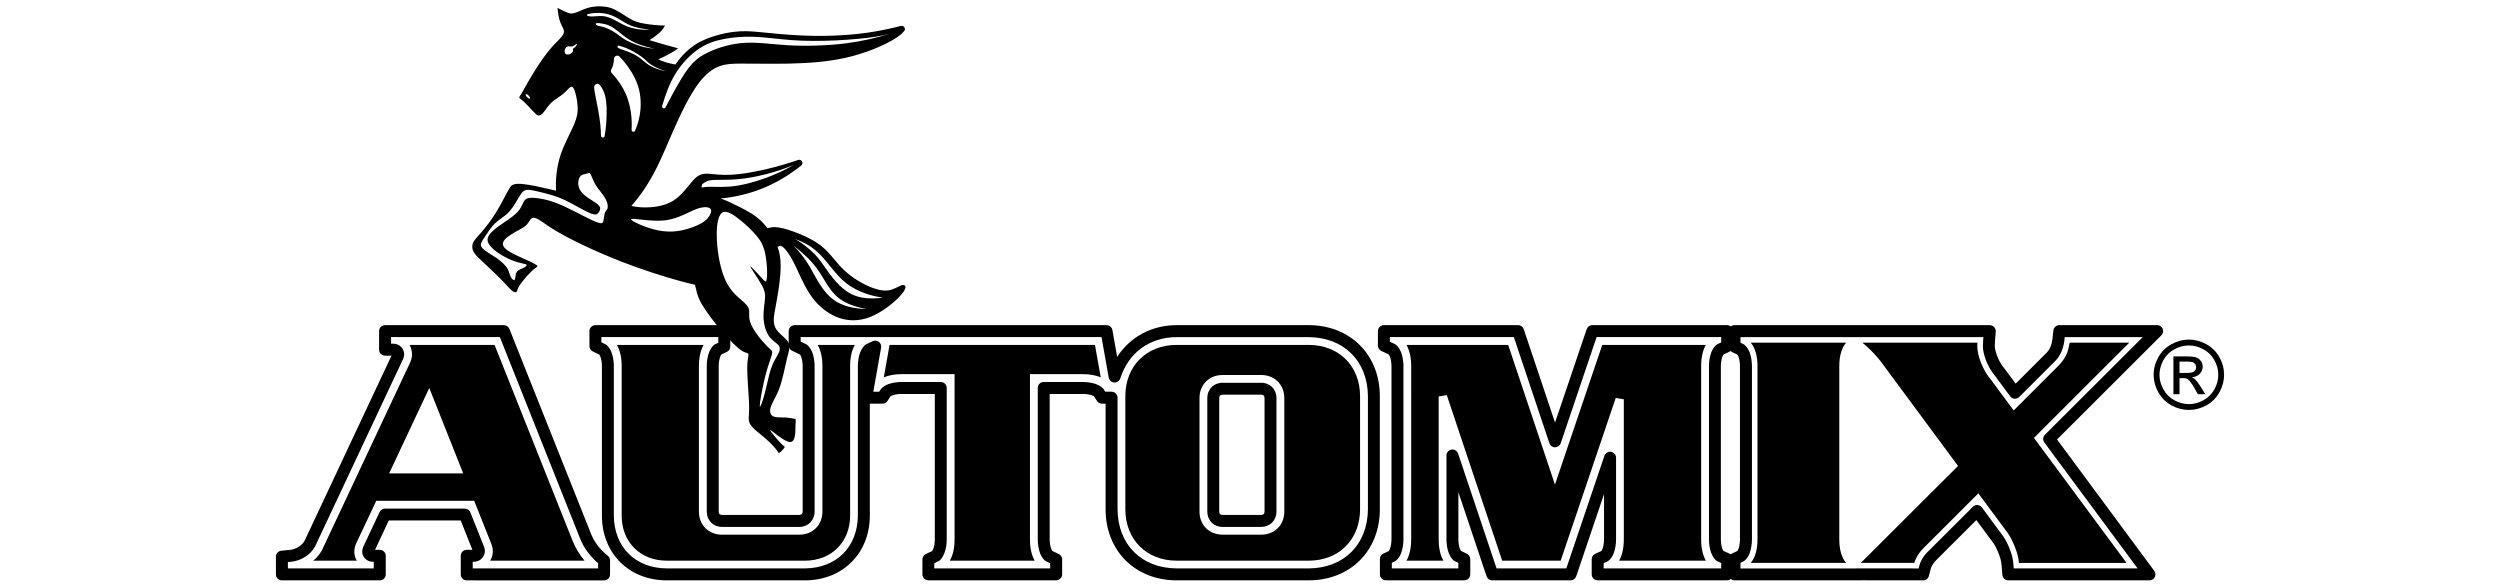
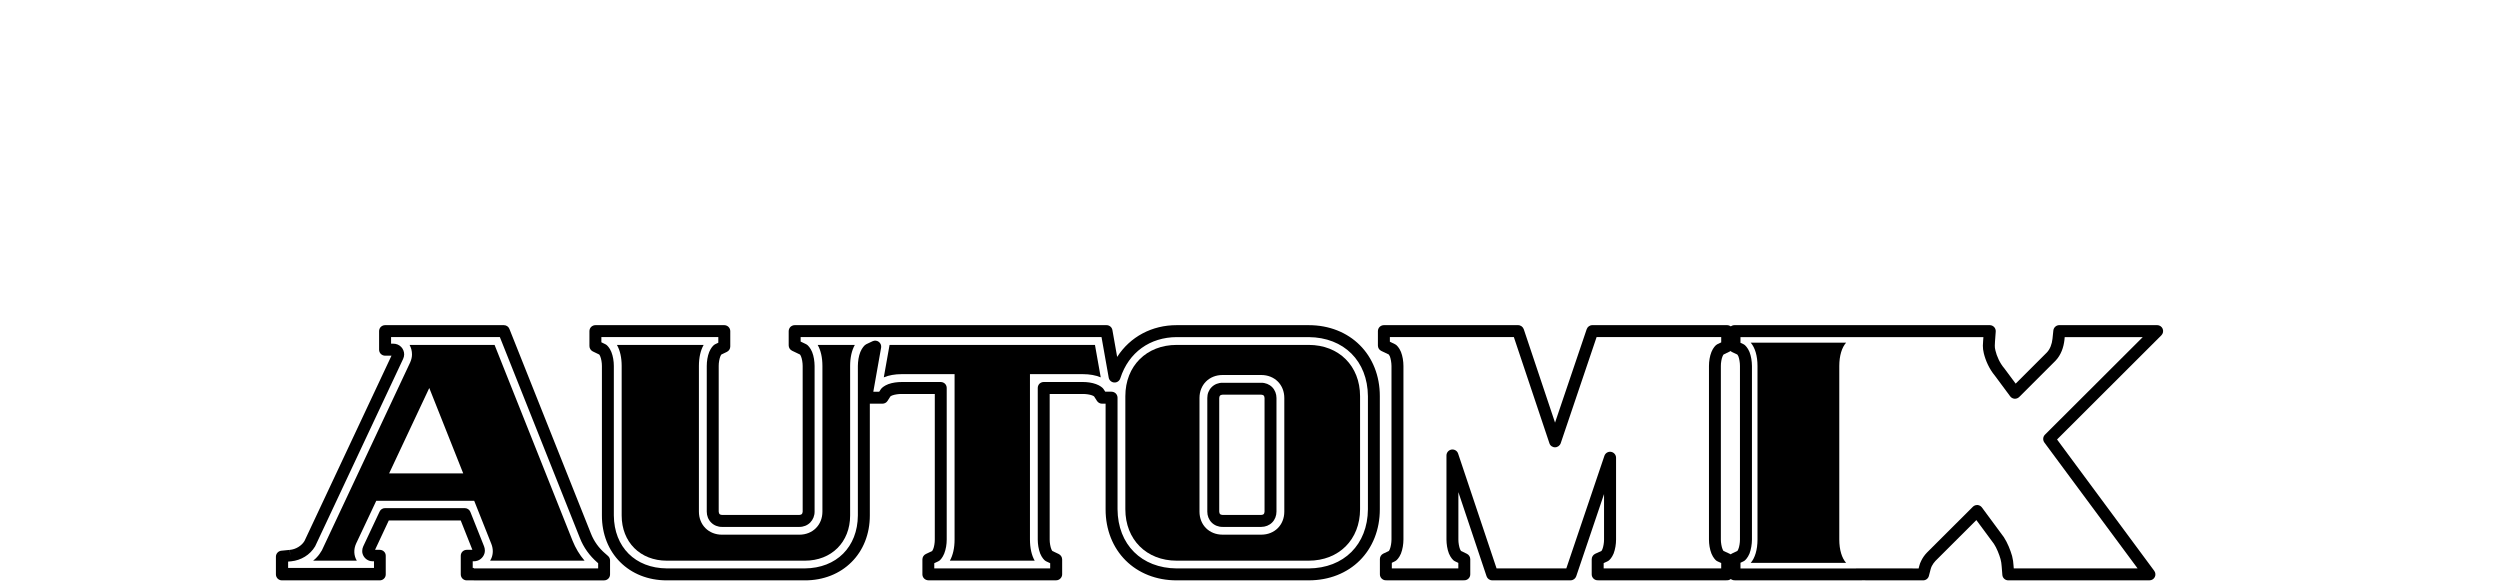
<svg xmlns="http://www.w3.org/2000/svg" version="1.1" id="Layer_1" x="0px" y="0px" width="196px" height="46px" viewBox="0 0 196 46" enable-background="new 0 0 196 46" xml:space="preserve">
  <path d="M158.123,45.5h-0.675c-0.244,0-0.447-0.188-0.464-0.43c-0.02-0.221-0.039-0.447-0.053-0.669  c-0.025-0.263-0.032-0.349-0.09-0.571c-0.1-0.359-0.303-0.871-0.519-1.195c-0.456-0.621-0.919-1.24-1.375-1.861  c-1.068,1.068-2.142,2.137-3.209,3.203c-0.113,0.117-0.207,0.258-0.283,0.4c-0.047,0.098-0.047,0.104-0.09,0.238  c-0.045,0.189-0.097,0.365-0.14,0.538c-0.053,0.204-0.24,0.347-0.452,0.347c-1.594,0-3.182-0.005-4.772-0.005  c-0.171,0-0.354,0.005-0.545,0.005h-8.926c-0.196,0-0.378-0.005-0.547-0.005c-0.124,0-0.247-0.052-0.331-0.138  c-0.087-0.086-0.138-0.207-0.138-0.326v-1.21c0-0.182,0.105-0.349,0.271-0.425c0.136-0.061,0.278-0.13,0.421-0.199  c0.021-0.03,0.053-0.073,0.08-0.144c0.075-0.177,0.13-0.503,0.127-0.753v-6.806v-6.802c0.003-0.258-0.057-0.582-0.122-0.75  c-0.032-0.071-0.067-0.119-0.088-0.148c-0.132-0.068-0.276-0.135-0.418-0.197c-0.168-0.077-0.271-0.242-0.271-0.424v-1.213  c0-0.123,0.051-0.244,0.138-0.332c0.084-0.084,0.207-0.137,0.331-0.137h0.547h8.926h0.545h9.212h0.784  c0.133,0,0.255,0.057,0.344,0.15c0.09,0.095,0.132,0.221,0.124,0.352c-0.017,0.257-0.034,0.518-0.058,0.787  c-0.012,0.135-0.015,0.235-0.015,0.32c0,0.125,0.008,0.217,0.05,0.381c0.098,0.432,0.347,0.988,0.679,1.377l0.019,0.023  c0.297,0.398,0.589,0.798,0.888,1.196c0.817-0.817,1.635-1.628,2.446-2.444c0.247-0.255,0.396-0.65,0.441-1.073  c0.025-0.214,0.049-0.433,0.067-0.646c0.022-0.238,0.227-0.424,0.467-0.424h7.674c0.188,0,0.36,0.115,0.431,0.288  c0.072,0.178,0.031,0.378-0.105,0.513c-2.727,2.72-5.453,5.443-8.177,8.163c2.538,3.437,5.079,6.864,7.621,10.3  c0.103,0.143,0.122,0.331,0.042,0.488c-0.08,0.158-0.24,0.256-0.419,0.256H158.123z M150.774,45.032v-0.469V45.032z M155.036,39.592  c0.136,0.012,0.26,0.078,0.344,0.189c0.564,0.77,1.14,1.539,1.703,2.308l0.015,0.019c0.301,0.46,0.518,1.029,0.648,1.477  l0.002,0.007c0.072,0.278,0.095,0.476,0.112,0.739c0.008,0.076,0.014,0.153,0.019,0.233h0.244h9.465  c-2.438-3.29-4.871-6.578-7.31-9.87c-0.137-0.191-0.119-0.448,0.044-0.613c2.555-2.548,5.111-5.1,7.669-7.651h-6.119  c-0.008,0.077-0.012,0.157-0.022,0.235c-0.066,0.563-0.261,1.162-0.706,1.625c-0.946,0.949-1.897,1.895-2.84,2.836  c-0.097,0.094-0.229,0.144-0.362,0.136c-0.138-0.011-0.263-0.081-0.343-0.188c-0.401-0.541-0.802-1.08-1.202-1.621  c-0.447-0.534-0.729-1.188-0.867-1.754c-0.052-0.212-0.075-0.406-0.074-0.596c0-0.129,0.011-0.255,0.021-0.394  c0.008-0.093,0.017-0.187,0.021-0.279h-0.283h-9.212h-0.545h-8.926h-0.08v0.446c0.08,0.037,0.161,0.072,0.247,0.115l0.081,0.053  c0.044,0.04,0.236,0.205,0.379,0.55c0.128,0.333,0.189,0.724,0.193,1.101v6.802v6.806c-0.004,0.371-0.067,0.762-0.193,1.1  c-0.143,0.342-0.335,0.513-0.379,0.55l-0.096,0.058c-0.074,0.035-0.152,0.074-0.232,0.11v0.445h0.08h8.926  c0.172,0,0.354-0.003,0.545-0.003c1.474,0,2.941,0.003,4.416,0.003c0.014-0.064,0.03-0.126,0.049-0.191l0.003-0.011  c0.035-0.133,0.078-0.262,0.152-0.4c0.11-0.226,0.258-0.443,0.451-0.643c1.199-1.201,2.4-2.391,3.598-3.59  c0.088-0.087,0.207-0.137,0.333-0.137H155.036z" />
  <path d="M102.601,45.5H92.253c-1.603,0.003-3.011-0.572-4.004-1.563c-0.997-0.995-1.574-2.401-1.57-4.009v-8.279H86.4  c-0.158,0-0.302-0.08-0.39-0.206c-0.08-0.126-0.164-0.252-0.236-0.368h-0.004c-0.028-0.02-0.077-0.054-0.163-0.082  c-0.162-0.06-0.462-0.109-0.713-0.105h-2.599v11.414c-0.002,0.252,0.056,0.576,0.128,0.75c0.029,0.072,0.062,0.118,0.082,0.146  c0.171,0.08,0.334,0.161,0.494,0.234c0.166,0.08,0.274,0.246,0.274,0.428v1.172c0,0.119-0.05,0.238-0.141,0.326  c-0.083,0.086-0.206,0.138-0.328,0.138H72.783c-0.121,0-0.24-0.052-0.331-0.138c-0.087-0.088-0.136-0.207-0.136-0.326v-1.172  c0-0.182,0.104-0.346,0.269-0.425c0.162-0.076,0.325-0.157,0.497-0.235c0.02-0.03,0.049-0.076,0.08-0.15  c0.073-0.169,0.129-0.494,0.126-0.748V30.887h-2.596c-0.25-0.004-0.554,0.046-0.716,0.105c-0.081,0.028-0.135,0.063-0.168,0.086  c-0.072,0.112-0.149,0.236-0.228,0.357c-0.086,0.131-0.235,0.213-0.391,0.213h-0.994v8.767c0.002,1.464-0.525,2.749-1.437,3.653  c-0.907,0.91-2.193,1.435-3.658,1.432H52.277c-1.462,0.003-2.748-0.521-3.655-1.432c-0.912-0.908-1.435-2.189-1.432-3.653V28.693  c0.003-0.258-0.057-0.582-0.13-0.75c-0.027-0.072-0.059-0.117-0.081-0.148c-0.162-0.077-0.332-0.158-0.508-0.245  c-0.158-0.08-0.26-0.243-0.26-0.42v-1.17c0-0.122,0.049-0.243,0.136-0.331c0.091-0.084,0.207-0.137,0.331-0.137h0.624h8.926h0.555  c0.124,0,0.246,0.053,0.331,0.137c0.089,0.088,0.139,0.209,0.139,0.331v1.207c0,0.183-0.108,0.349-0.276,0.425  c-0.138,0.063-0.275,0.133-0.423,0.203c-0.021,0.031-0.053,0.076-0.081,0.148c-0.069,0.168-0.131,0.492-0.127,0.75v11.418  c0.022,0.193,0.068,0.24,0.262,0.261h6.057c0.19-0.021,0.243-0.067,0.264-0.261V28.693c0.001-0.258-0.056-0.582-0.129-0.75  c-0.028-0.072-0.06-0.117-0.081-0.148c-0.206-0.104-0.411-0.202-0.612-0.293c-0.167-0.074-0.274-0.244-0.274-0.423V25.96  c0-0.122,0.055-0.243,0.137-0.331c0.092-0.084,0.21-0.137,0.335-0.137h0.737h5.039h0.754h17.919c0.228,0,0.422,0.164,0.459,0.388  c0.125,0.701,0.25,1.401,0.372,2.104c1.014-1.586,2.738-2.497,4.67-2.492h10.348c1.608,0,3.011,0.572,4.007,1.567  c0.995,0.991,1.571,2.398,1.568,4.001v8.867c0.003,1.607-0.573,3.014-1.568,4.009c-0.993,0.991-2.396,1.563-4.003,1.563H102.601z   M87.145,30.71c0.125,0,0.245,0.052,0.334,0.138c0.084,0.088,0.136,0.208,0.136,0.332v8.748c0.021,2.766,1.879,4.616,4.639,4.636  h10.348c2.76-0.02,4.62-1.87,4.643-4.636v-8.867c-0.022-2.756-1.88-4.609-4.643-4.632H92.253c-2.079,0.011-3.765,1.179-4.422,3.234  c-0.066,0.206-0.265,0.341-0.478,0.325c-0.212-0.014-0.395-0.172-0.431-0.385c-0.188-1.059-0.38-2.113-0.563-3.175H68.833h-0.754  H63.04h-0.27v0.351c0.145,0.07,0.29,0.14,0.433,0.207l0.089,0.059c0.045,0.039,0.237,0.207,0.377,0.548  c0.134,0.333,0.191,0.728,0.195,1.101v11.418c0.003,0.32-0.123,0.632-0.342,0.854c-0.223,0.224-0.532,0.348-0.858,0.344h-6.057  c-0.318,0.004-0.636-0.12-0.855-0.346c-0.222-0.22-0.344-0.531-0.342-0.852V28.693c0.001-0.373,0.062-0.768,0.193-1.101  c0.137-0.317,0.283-0.471,0.382-0.552c0.018-0.011,0.008-0.011,0.081-0.051c0.082-0.043,0.166-0.081,0.25-0.119v-0.442h-0.088  h-8.926h-0.154v0.407c0.103,0.051,0.211,0.101,0.317,0.154l0.087,0.055c0.047,0.039,0.239,0.207,0.377,0.547  c0.133,0.334,0.196,0.729,0.196,1.102v11.722c0.021,2.473,1.678,4.129,4.151,4.148h10.824c2.478-0.02,4.139-1.676,4.157-4.148  V28.693c0.004-0.373,0.06-0.766,0.195-1.101c0.141-0.338,0.325-0.507,0.37-0.542l0.099-0.066c0.16-0.07,0.324-0.152,0.495-0.234  c0.158-0.074,0.346-0.053,0.483,0.051c0.139,0.104,0.211,0.281,0.181,0.451c-0.206,1.152-0.408,2.307-0.612,3.458h0.462  c0.046-0.065,0.088-0.135,0.133-0.204l0.06-0.07c0.035-0.036,0.204-0.199,0.525-0.321c0.324-0.116,0.694-0.165,1.043-0.165h3.066  c0.121,0,0.241,0.049,0.331,0.135c0.087,0.089,0.134,0.208,0.134,0.33v11.887c0,0.367-0.062,0.76-0.196,1.1  c-0.137,0.338-0.319,0.509-0.367,0.547l-0.101,0.061c-0.101,0.047-0.202,0.096-0.311,0.145v0.406h9.087v-0.406  c-0.106-0.049-0.206-0.098-0.31-0.145l-0.094-0.058c-0.046-0.037-0.238-0.208-0.379-0.552c-0.127-0.336-0.189-0.729-0.191-1.098  V30.414c0-0.122,0.048-0.241,0.133-0.33c0.09-0.086,0.214-0.135,0.332-0.135h3.067c0.351,0,0.715,0.049,1.036,0.165  c0.329,0.117,0.5,0.286,0.537,0.323l0.054,0.068c0.046,0.069,0.087,0.139,0.133,0.204H87.145z M87.384,29.523l0.462-0.082  L87.384,29.523z M98.88,41.309h-3.03c-0.325,0.004-0.638-0.12-0.858-0.344c-0.22-0.222-0.342-0.533-0.339-0.854v-8.908  c-0.003-0.324,0.119-0.635,0.342-0.853c0.219-0.222,0.532-0.345,0.855-0.341h3.03c0.322-0.004,0.634,0.119,0.856,0.341  c0.22,0.222,0.341,0.532,0.34,0.853v8.908c0.001,0.32-0.12,0.632-0.34,0.852c-0.22,0.223-0.531,0.346-0.851,0.346H98.88z   M95.587,31.203v8.908c0.019,0.193,0.068,0.24,0.263,0.261h3.03c0.195-0.021,0.24-0.067,0.26-0.261v-8.908  c-0.02-0.19-0.062-0.239-0.26-0.26h-3.03C95.655,30.964,95.605,31.016,95.587,31.203" />
  <path d="M116.547,45.182c-0.731-2.201-1.473-4.401-2.21-6.598v3.717c-0.003,0.251,0.057,0.575,0.126,0.748  c0.032,0.074,0.063,0.119,0.086,0.149c0.153,0.076,0.306,0.153,0.449,0.216c0.166,0.08,0.271,0.244,0.271,0.429v1.188  c0,0.248-0.198,0.455-0.453,0.464c-0.201,0.005-0.398,0.005-0.591,0.005h-5.021c-0.181,0-0.372,0-0.568-0.005  c-0.253-0.009-0.452-0.216-0.452-0.464v-1.205c0-0.176,0.1-0.339,0.261-0.42c0.152-0.072,0.301-0.141,0.439-0.208  c0.021-0.026,0.051-0.074,0.08-0.146c0.072-0.176,0.129-0.5,0.129-0.751v-6.806v-6.802c0-0.258-0.061-0.582-0.126-0.75  c-0.032-0.07-0.063-0.117-0.083-0.148c-0.201-0.095-0.396-0.189-0.591-0.283c-0.164-0.078-0.265-0.242-0.265-0.422v-1.13  c0-0.122,0.048-0.243,0.136-0.331c0.087-0.084,0.207-0.137,0.33-0.137h0.71h9.815c0.201,0,0.381,0.133,0.445,0.321  c0.816,2.442,1.634,4.88,2.451,7.321c0.826-2.441,1.652-4.879,2.481-7.323c0.063-0.188,0.24-0.319,0.441-0.319h9.965h0.604  c0.125,0,0.243,0.053,0.33,0.137c0.086,0.088,0.138,0.209,0.138,0.331v1.177c0,0.174-0.098,0.34-0.255,0.418  c-0.166,0.083-0.332,0.163-0.493,0.24c-0.021,0.031-0.053,0.078-0.083,0.153c-0.07,0.167-0.13,0.487-0.127,0.745v6.802v6.806  c-0.001,0.251,0.057,0.575,0.128,0.748c0.029,0.074,0.062,0.117,0.079,0.146c0.164,0.076,0.321,0.151,0.478,0.217l-0.194,0.431  l0.194-0.431c0.166,0.076,0.273,0.245,0.273,0.431v1.188c0,0.248-0.197,0.455-0.453,0.464c-0.21,0.005-0.42,0.005-0.618,0.005  h-8.929c-0.203,0-0.416,0-0.632-0.005c-0.252-0.009-0.452-0.216-0.452-0.464v-1.184c0-0.186,0.11-0.355,0.281-0.434  c0.156-0.064,0.316-0.14,0.481-0.217c0.021-0.029,0.049-0.074,0.079-0.146c0.07-0.176,0.13-0.5,0.126-0.751v-3.564  c-0.728,2.149-1.453,4.298-2.181,6.447c-0.064,0.188-0.243,0.316-0.444,0.316h-6.142C116.791,45.5,116.611,45.371,116.547,45.182   M125.874,44.564h8.929h0.139v-0.424c-0.098-0.045-0.192-0.089-0.288-0.13l-0.106-0.063c-0.043-0.038-0.232-0.209-0.37-0.545  c-0.133-0.34-0.195-0.732-0.195-1.102v-6.806v-6.802c0-0.377,0.063-0.77,0.195-1.101c0.138-0.338,0.324-0.507,0.37-0.542  l0.094-0.063c0.104-0.048,0.203-0.096,0.301-0.143v-0.418h-0.139h-9.63c-0.937,2.777-1.878,5.549-2.814,8.324  c-0.067,0.192-0.248,0.32-0.447,0.32c-0.203,0-0.383-0.129-0.441-0.323c-0.929-2.772-1.862-5.544-2.787-8.321h-9.479h-0.24v0.366  c0.132,0.067,0.264,0.126,0.4,0.194l0.091,0.057c0.046,0.039,0.238,0.205,0.378,0.548c0.131,0.333,0.193,0.724,0.195,1.101v6.802  v6.806c-0.002,0.369-0.064,0.762-0.195,1.102c-0.14,0.34-0.334,0.512-0.381,0.548l-0.08,0.052c-0.087,0.044-0.172,0.084-0.255,0.123  v0.439h0.087h5.021h0.106v-0.432c-0.088-0.045-0.177-0.084-0.263-0.125l-0.095-0.058c-0.046-0.037-0.237-0.208-0.379-0.552  c-0.131-0.336-0.189-0.729-0.193-1.098v-6.588c0-0.229,0.167-0.426,0.394-0.463c0.226-0.037,0.448,0.096,0.519,0.314  c1.008,3,2.012,6.002,3.014,9h5.47c0.999-2.941,1.988-5.882,2.985-8.822c0.075-0.22,0.295-0.352,0.52-0.314  c0.226,0.039,0.394,0.234,0.394,0.463v6.41c0,0.369-0.063,0.762-0.192,1.102c-0.136,0.318-0.285,0.472-0.384,0.552  c-0.019,0.011-0.012,0.011-0.084,0.05h-0.004v0.004c-0.103,0.047-0.205,0.093-0.308,0.143v0.414H125.874z" />
  <path d="M74.468,43.957c0.241-0.42,0.371-0.993,0.371-1.656V29.333h-4.146c-0.534,0-1.019,0.088-1.403,0.251  c0.108-0.609,0.332-1.862,0.452-2.543h16.103l0.452,2.543c-0.384-0.163-0.868-0.251-1.402-0.251h-4.146v12.968  c0,0.663,0.129,1.236,0.371,1.656H74.468z" />
  <path d="M52.277,43.957c-2.083,0-3.538-1.457-3.538-3.542V28.693c0-0.662-0.131-1.233-0.373-1.652h6.801  c-0.242,0.418-0.372,0.99-0.372,1.652v11.418c0,1.047,0.763,1.809,1.813,1.809h6.057c1.051,0,1.813-0.762,1.813-1.809V28.693  c0-0.662-0.129-1.233-0.373-1.652h2.915c-0.24,0.418-0.37,0.99-0.37,1.652v11.722c0,2.085-1.458,3.542-3.546,3.542H52.277z" />
-   <path d="M126.936,43.957c0.241-0.42,0.371-0.993,0.371-1.656V31.306l-0.636-0.104l-4.314,12.756h-4.585l-4.344-12.981l-0.636,0.103  v11.223c0,0.663,0.131,1.236,0.372,1.656h-2.898c0.24-0.42,0.371-0.993,0.371-1.656V28.693c0-0.662-0.131-1.234-0.371-1.652h7.974  l3.668,10.951c0,0,2.563-7.578,3.709-10.951h8.123c-0.241,0.418-0.37,0.99-0.37,1.652v13.607c0,0.663,0.129,1.236,0.37,1.656  H126.936z" />
  <path d="M92.253,43.957c-2.37,0-4.026-1.658-4.026-4.029v-8.867c0-2.366,1.656-4.02,4.026-4.02H102.6  c2.372,0,4.029,1.653,4.029,4.02v8.867c0,2.371-1.657,4.029-4.029,4.029H92.253z M95.851,29.4c-1.049,0-1.811,0.758-1.811,1.803  v8.908c0,1.049,0.762,1.807,1.811,1.807h3.028c1.05,0,1.811-0.758,1.811-1.807v-8.908c0-1.045-0.761-1.803-1.811-1.803H95.851z" />
-   <path d="M37.148,45.5h-0.56c-0.121,0-0.24-0.049-0.328-0.135c-0.087-0.088-0.136-0.209-0.136-0.333v-1.46  c0-0.124,0.049-0.245,0.136-0.33c0.088-0.086,0.207-0.135,0.328-0.135h0.447c-0.304-0.764-0.61-1.532-0.914-2.301H30.48  c-0.359,0.77-0.719,1.537-1.077,2.301h0.371c0.126,0,0.245,0.049,0.33,0.135c0.093,0.085,0.138,0.206,0.138,0.33v1.46  c0,0.124-0.045,0.245-0.138,0.333C30.02,45.451,29.9,45.5,29.774,45.5H29.22h-7.119c-0.122,0-0.244-0.049-0.331-0.135  c-0.087-0.088-0.138-0.209-0.138-0.333v-1.388c0-0.24,0.184-0.44,0.417-0.467c0.231-0.021,0.451-0.043,0.662-0.066l0.051,0.464  l-0.042-0.464c0.465-0.039,0.925-0.318,1.152-0.698c2.271-4.841,4.548-9.688,6.821-14.528H30.19c-0.126,0-0.239-0.048-0.334-0.139  c-0.085-0.086-0.135-0.203-0.135-0.33v-1.455c0-0.123,0.05-0.244,0.135-0.332c0.09-0.084,0.208-0.137,0.334-0.137h0.653h8.661  c0.193,0,0.367,0.117,0.434,0.297c2.131,5.342,4.258,10.693,6.389,16.037c0.237,0.607,0.614,1.133,1.123,1.57l0.011,0.008  c0.054,0.055,0.123,0.113,0.211,0.187c0.101,0.091,0.156,0.217,0.156,0.351v1.091c0,0.129-0.047,0.245-0.136,0.333  c-0.09,0.086-0.204,0.135-0.331,0.135h-0.695H37.148z M37.148,44.563h9.518h0.229v-0.407c-0.021-0.018-0.04-0.035-0.064-0.056  c-0.606-0.525-1.083-1.183-1.371-1.929c-2.09-5.245-4.181-10.498-6.271-15.743h-8.344h-0.185v0.517h0.185  c0.224,0,0.444,0.089,0.597,0.246c0.158,0.154,0.245,0.377,0.245,0.597c0,0.121-0.031,0.241-0.085,0.358  c-2.298,4.895-4.592,9.792-6.894,14.684l-0.018,0.037c-0.399,0.68-1.116,1.1-1.874,1.176c-0.087,0.008-0.166,0.02-0.245,0.023v0.497  h6.649h0.083v-0.522H29.22c-0.084-0.002-0.204-0.006-0.35-0.076c-0.275-0.122-0.48-0.418-0.472-0.73c0-0.125,0.028-0.248,0.079-0.36  c0.428-0.907,0.857-1.819,1.284-2.731c0.078-0.166,0.24-0.27,0.423-0.27h6.255c0.191,0,0.364,0.115,0.437,0.295  c0.356,0.898,0.716,1.802,1.072,2.693c0.041,0.105,0.066,0.219,0.066,0.334c0.006,0.344-0.231,0.672-0.552,0.79  c-0.114,0.043-0.225,0.056-0.314,0.056h-0.087v0.522H37.148z" />
+   <path d="M37.148,45.5h-0.56c-0.121,0-0.24-0.049-0.328-0.135c-0.087-0.088-0.136-0.209-0.136-0.333v-1.46  c0-0.124,0.049-0.245,0.136-0.33c0.088-0.086,0.207-0.135,0.328-0.135h0.447c-0.304-0.764-0.61-1.532-0.914-2.301H30.48  c-0.359,0.77-0.719,1.537-1.077,2.301h0.371c0.126,0,0.245,0.049,0.33,0.135c0.093,0.085,0.138,0.206,0.138,0.33v1.46  c0,0.124-0.045,0.245-0.138,0.333C30.02,45.451,29.9,45.5,29.774,45.5H29.22h-7.119c-0.122,0-0.244-0.049-0.331-0.135  c-0.087-0.088-0.138-0.209-0.138-0.333v-1.388c0-0.24,0.184-0.44,0.417-0.467c0.231-0.021,0.451-0.043,0.662-0.066l0.051,0.464  l-0.042-0.464c0.465-0.039,0.925-0.318,1.152-0.698c2.271-4.841,4.548-9.688,6.821-14.528H30.19c-0.126,0-0.239-0.048-0.334-0.139  c-0.085-0.086-0.135-0.203-0.135-0.33v-1.455c0-0.123,0.05-0.244,0.135-0.332c0.09-0.084,0.208-0.137,0.334-0.137h0.653h8.661  c0.193,0,0.367,0.117,0.434,0.297c2.131,5.342,4.258,10.693,6.389,16.037c0.237,0.607,0.614,1.133,1.123,1.57l0.011,0.008  c0.054,0.055,0.123,0.113,0.211,0.187c0.101,0.091,0.156,0.217,0.156,0.351v1.091c0,0.129-0.047,0.245-0.136,0.333  c-0.09,0.086-0.204,0.135-0.331,0.135h-0.695H37.148z M37.148,44.563h9.518h0.229v-0.407c-0.021-0.018-0.04-0.035-0.064-0.056  c-0.606-0.525-1.083-1.183-1.371-1.929c-2.09-5.245-4.181-10.498-6.271-15.743h-8.344h-0.185v0.517h0.185  c0.224,0,0.444,0.089,0.597,0.246c0.158,0.154,0.245,0.377,0.245,0.597c0,0.121-0.031,0.241-0.085,0.358  c-2.298,4.895-4.592,9.792-6.894,14.684c-0.399,0.68-1.116,1.1-1.874,1.176c-0.087,0.008-0.166,0.02-0.245,0.023v0.497  h6.649h0.083v-0.522H29.22c-0.084-0.002-0.204-0.006-0.35-0.076c-0.275-0.122-0.48-0.418-0.472-0.73c0-0.125,0.028-0.248,0.079-0.36  c0.428-0.907,0.857-1.819,1.284-2.731c0.078-0.166,0.24-0.27,0.423-0.27h6.255c0.191,0,0.364,0.115,0.437,0.295  c0.356,0.898,0.716,1.802,1.072,2.693c0.041,0.105,0.066,0.219,0.066,0.334c0.006,0.344-0.231,0.672-0.552,0.79  c-0.114,0.043-0.225,0.056-0.314,0.056h-0.087v0.522H37.148z" />
  <path d="M38.425,43.957c0.037-0.06,0.069-0.121,0.097-0.184c0.152-0.35,0.151-0.753-0.003-1.137l-1.342-3.375H29.5l-1.579,3.35  c-0.21,0.458-0.185,0.951,0.052,1.346h-3.424c0.075-0.06,0.147-0.122,0.214-0.186c0.232-0.234,0.369-0.447,0.474-0.627l6.924-14.739  c0.095-0.222,0.139-0.422,0.139-0.617c0-0.272-0.067-0.528-0.192-0.747h6.666l6.118,15.361c0.229,0.569,0.542,1.09,0.937,1.555  H38.425z M30.506,37.117h5.811l-2.662-6.699L30.506,37.117z" />
-   <path d="M171.612,26.623c0.459,0,0.914,0.119,1.354,0.358c0.439,0.239,0.789,0.577,1.029,1.02c0.252,0.44,0.372,0.898,0.372,1.388  c0,0.468-0.119,0.928-0.364,1.363c-0.241,0.438-0.579,0.781-1.02,1.025c-0.44,0.24-0.898,0.363-1.372,0.363  c-0.479,0-0.938-0.123-1.375-0.363c-0.442-0.244-0.781-0.587-1.025-1.025c-0.245-0.436-0.366-0.896-0.366-1.363  c0-0.489,0.125-0.947,0.373-1.388c0.248-0.442,0.591-0.78,1.034-1.02C170.695,26.742,171.147,26.623,171.612,26.623 M171.612,27.084  c-0.393,0-0.769,0.096-1.138,0.296c-0.365,0.199-0.652,0.478-0.861,0.849c-0.205,0.369-0.31,0.756-0.31,1.16  c0,0.388,0.104,0.771,0.308,1.136c0.198,0.363,0.484,0.647,0.854,0.853c0.368,0.202,0.746,0.305,1.147,0.305  c0.392,0,0.774-0.103,1.143-0.305c0.367-0.205,0.649-0.489,0.854-0.853c0.203-0.364,0.304-0.748,0.304-1.136  c0-0.404-0.101-0.791-0.313-1.16c-0.204-0.371-0.49-0.649-0.86-0.849C172.37,27.18,171.993,27.084,171.612,27.084" />
-   <path d="M170.396,30.904v-2.961h1.024c0.346,0,0.6,0.029,0.755,0.079c0.157,0.058,0.286,0.153,0.379,0.289  c0.092,0.136,0.138,0.282,0.138,0.429c0,0.221-0.078,0.405-0.233,0.565c-0.157,0.165-0.361,0.253-0.62,0.277  c0.105,0.04,0.189,0.095,0.256,0.155c0.119,0.118,0.264,0.309,0.439,0.586c0.116,0.195,0.237,0.385,0.36,0.58h-0.583  c-0.087-0.16-0.175-0.315-0.265-0.469c-0.211-0.365-0.379-0.598-0.502-0.685c-0.09-0.073-0.218-0.104-0.384-0.104h-0.286v1.258  H170.396z M170.874,29.236h0.58c0.285,0,0.476-0.041,0.574-0.125c0.1-0.084,0.152-0.193,0.152-0.329c0-0.081-0.026-0.16-0.073-0.233  c-0.049-0.068-0.115-0.119-0.202-0.156c-0.088-0.032-0.248-0.044-0.481-0.044h-0.55V29.236z" />
-   <path d="M158.284,44.131c-0.017-0.205-0.047-0.403-0.115-0.658c-0.117-0.422-0.375-1.098-0.713-1.615l-2.353-3.182  c0,0-3.159,3.162-4.34,4.336c-0.196,0.195-0.396,0.475-0.531,0.746c-0.071,0.135-0.116,0.253-0.151,0.373h-4.193l7.622-7.602  l-6.066-8.199c-0.354-0.463-0.84-0.951-1.18-1.252c-0.091-0.08-0.178-0.15-0.258-0.213h9.021c-0.014,0.284-0.007,0.568,0.077,0.93  c0.122,0.514,0.442,1.328,0.955,1.936l1.812,2.445l3.586-3.579c0.196-0.21,0.396-0.498,0.535-0.774  c0.09-0.185,0.136-0.336,0.18-0.521c0.032-0.135,0.066-0.286,0.089-0.436h4.672l-7.47,7.465c0,0,4.87,6.574,7.257,9.801H158.284z" />
  <path d="M137.254,44.131c0.332-0.375,0.534-1.025,0.534-1.83V28.693c0-0.803-0.201-1.453-0.533-1.828h7.48  c-0.333,0.375-0.535,1.025-0.535,1.828v13.607c0,0.805,0.202,1.455,0.535,1.83H137.254z" />
-   <path d="M62.222,12.932c-1.352,0.581-3.019,0.985-4.271,1.107c-0.826,0.083-1.47,0.047-1.91,0.066  c-0.246,0.009-0.43,0.032-0.597,0.094c-0.141,0.057-0.271,0.143-0.384,0.238c-0.035,0.078-0.073,0.203-0.048,0.242  c0.023,0.043,0.106,0.004,0.24-0.011c0.369-0.061,1.115,0.021,1.894-0.033c0.983-0.071,2.018-0.367,2.908-0.689  C60.854,13.651,61.532,13.331,62.222,12.932 M58.006,13.642c1.171-0.143,2.894-0.516,4.568-1.102  c0.121-0.044,0.245,0.005,0.306,0.116c0.062,0.114,0.039,0.24-0.061,0.318c-0.484,0.387-0.991,0.741-1.518,1.047  c-0.937,0.549-1.934,0.966-3.013,1.234c-0.574,0.144-1.174,0.247-1.78,0.304c0.504,0.191,0.973,0.413,1.476,0.666  c0.558,0.288,1.171,0.607,1.678,1.088c0.185,0.173,0.354,0.372,0.509,0.577c0.196-0.048,0.375-0.089,0.603-0.084  c0.36,0.013,0.845,0.137,1.405,0.337c0.747,0.268,1.632,0.658,2.289,1.205c0.642,0.532,1.072,1.223,1.689,1.811  c0.624,0.599,1.448,1.096,2.181,1.384c0.566,0.215,1.084,0.309,1.546,0.171c0.362-0.106,0.694-0.36,0.901-0.369  c0.104-0.008,0.177,0.045,0.197,0.125c0.037,0.146-0.107,0.392-0.374,0.691c-0.513,0.577-1.481,1.343-2.415,1.702  c-0.833,0.318-1.631,0.318-2.375,0.072c-0.755-0.256-1.451-0.762-1.992-1.42c-0.546-0.676-0.931-1.509-1.255-2.22  c-0.267-0.574-0.495-1.061-0.788-1.467c-0.196-0.286-0.427-0.524-0.579-0.551c-0.08-0.015-0.136,0.026-0.2,0.052  c-0.013,0.01-0.029,0.016-0.044,0.021c0.164,0.465,0.244,0.913,0.244,1.48c0.005,0.846-0.163,1.954-0.327,2.829  c-0.118,0.66-0.245,1.186-0.207,1.599c0.029,0.302,0.141,0.544,0.364,0.782c0.258,0.275,0.659,0.545,0.801,0.855  c0.133,0.305,0.004,0.657-0.118,1.139c-0.185,0.742-0.36,1.795-0.683,2.585c-0.248,0.608-0.585,1.062-0.648,1.444  c-0.041,0.238,0.019,0.448,0.19,0.553c0.219,0.139,0.634,0.101,0.969,0.115c0.314,0.012,0.558,0.074,0.838,0.116  c0.01,0.185-0.011,0.298-0.018,0.57c-0.009,0.411,0.012,1.194-0.381,1.237c-0.469,0.043-1.544-0.981-1.599-0.936  c-0.055,0.045,0.777,1.025,1.049,1.238c0.074,0.059,0.104,0.057,0.084,0.1c-0.04,0.096-0.31,0.398-0.423,0.439  c-0.06,0.021-0.078-0.021-0.121-0.094c-0.131-0.203-0.487-0.609-0.918-0.988c-0.484-0.428-1.061-0.815-1.255-1.18  c-0.161-0.295-0.08-0.58-0.069-1.103c0.018-0.962-0.202-2.728-0.135-3.652c0.029-0.419,0.121-0.661,0.06-0.751  c-0.047-0.07-0.188-0.051-0.426-0.183c-0.765-0.437-2.526-2.532-3.199-3.676c-0.387-0.667-0.407-1.015-0.545-1.542  c-0.476-0.108-0.849-0.204-1.418-0.364c-1.015-0.284-2.65-0.786-4.41-1.474c-1.994-0.781-4.144-1.792-5.407-2.594  c-0.641-0.408-1.047-0.76-1.326-0.813c-0.126-0.027-0.223,0.009-0.3,0.089c-0.104,0.108-0.187,0.283-0.308,0.421  c-0.146,0.172-0.365,0.291-0.664,0.456c-0.384,0.208-0.903,0.5-1.116,0.782c-0.124,0.166-0.146,0.33-0.061,0.483  c0.146,0.264,0.596,0.512,1.177,0.782c0.632,0.292,1.411,0.615,1.479,0.757c0.029,0.053-0.057,0.079-0.187,0.181  c-0.369,0.276-1.105,1.099-1.315,1.529c-0.09,0.184-0.082,0.301-0.146,0.335c-0.055,0.031-0.152,0.015-0.25-0.04  c-0.177-0.104-0.34-0.308-0.613-0.602c-0.46-0.492-1.228-1.223-1.764-1.721c-0.363-0.331-0.62-0.564-0.748-0.83  c-0.091-0.194-0.112-0.411-0.043-0.609c0.095-0.267,0.346-0.513,0.629-0.832c0.406-0.462,0.878-1.072,1.282-1.751  c0.388-0.642,0.712-1.338,0.938-1.702c0.108-0.187,0.19-0.283,0.336-0.339c0.184-0.073,0.476-0.073,0.847-0.028  c0.529,0.063,1.224,0.214,1.69,0.322c0.322,0.072,0.537,0.123,0.805,0.186c-0.021-0.365-0.021-0.703,0.016-1.107  c0.044-0.524,0.149-1.169,0.393-1.852c0.276-0.775,0.737-1.6,1.008-2.243c0.209-0.493,0.306-0.881,0.277-1.415  c-0.028-0.546-0.191-1.244-0.35-1.458c-0.061-0.075-0.121-0.089-0.191-0.056c-0.14,0.066-0.33,0.319-0.569,0.524  c-0.303,0.257-0.684,0.443-0.978,0.729c-0.272,0.264-0.466,0.618-0.657,0.817c-0.113,0.115-0.222,0.176-0.323,0.17  c-0.101-0.005-0.194-0.095-0.348-0.258c-0.28-0.297-0.772-0.825-1.01-1.008c-0.09-0.07-0.143-0.087-0.145-0.146  c0-0.062,0.057-0.167,0.123-0.224c0.705-1.293,1.593-2.789,2.403-3.701c0.479-0.542,0.928-0.875,0.969-1.2  c0.028-0.23-0.156-0.455-0.269-0.737c-0.145-0.341-0.19-0.771-0.234-1.165c0.174,0.1,0.356,0.17,0.533,0.261  c0.181,0.084,0.358,0.179,0.574,0.177c0.275-0.011,0.624-0.191,0.924-0.316c0.279-0.114,0.51-0.181,0.814-0.216  c0.386-0.052,0.893-0.053,1.378,0.113c0.532,0.193,1.039,0.588,1.46,0.832c0.362,0.207,0.667,0.307,1.185,0.392  c0.416,0.07,0.975,0.131,1.566,0.142c-0.12,0.188-0.188,0.325-0.404,0.529c-0.188,0.174-0.479,0.402-0.822,0.613  c0.371,0.116,0.686,0.208,1.118,0.331c0.329,0.094,0.727,0.203,1.14,0.314c-0.221,0.152-0.413,0.279-0.681,0.428  c-0.244,0.136-0.559,0.293-0.879,0.437c0.177,0.079,0.295,0.141,0.544,0.214c0.194,0.062,0.479,0.128,0.793,0.188  c0.171-0.256,0.344-0.474,0.573-0.72c0.313-0.339,0.736-0.728,1.334-1.049c0.77-0.403,1.832-0.693,2.685-0.794  c0.716-0.087,1.284-0.051,1.981,0.017c0.901,0.084,2.018,0.209,3.276,0.267c1.568,0.071,3.357,0.04,5.142-0.208  c0.901-0.126,1.795-0.306,2.686-0.54c0.111-0.026,0.218,0.014,0.277,0.118c0.062,0.094,0.053,0.213-0.024,0.296  c-0.086,0.099-0.187,0.195-0.31,0.299c-0.696,0.559-2.165,1.228-3.658,1.633c-1.682,0.457-3.408,0.571-5.048,0.609  c-1.41,0.028-2.765-0.007-3.77,0c-0.678,0-1.19,0.02-1.697,0.208c-0.546,0.203-1.077,0.613-1.597,1.294  c-0.75,0.984-1.476,2.524-2.037,3.803c-0.471,1.069-0.83,1.951-1.237,2.774c-0.36,0.727-0.759,1.415-1.2,2.035  c-0.263,0.366-0.54,0.712-0.827,1.041c0.323,0.072,0.579,0.111,0.979,0.117c0.614,0.011,1.557-0.064,2.285-0.513  c0.739-0.452,1.256-1.286,1.676-1.712c0.239-0.245,0.45-0.356,0.686-0.396c0.244-0.042,0.523-0.014,0.834,0.019  C56.458,13.708,57.045,13.753,58.006,13.642 M69.777,2.641c-0.383,0.092-0.683,0.169-1.146,0.241  c-0.755,0.12-1.934,0.228-3.084,0.284c-1.233,0.059-2.438,0.059-3.56-0.026c-1.013-0.079-1.968-0.222-2.884-0.257  c-0.829-0.027-1.631,0.035-2.36,0.178c-0.67,0.128-1.273,0.325-1.878,0.715c-0.713,0.465-1.42,1.202-1.92,2.021  c-0.472,0.766-0.762,1.609-1.033,2.505c-0.021,0.075,0.013,0.146,0.081,0.182c0.075,0.025,0.152,0,0.19-0.074  c0.068-0.138,0.145-0.278,0.238-0.453c0.326-0.62,0.896-1.695,1.413-2.422c0.429-0.602,0.821-0.97,1.415-1.293  c0.745-0.407,1.805-0.759,2.856-0.862c1.158-0.111,2.308,0.083,3.626,0.166c1.486,0.087,3.184,0.032,4.621-0.152  C67.605,3.231,68.658,2.979,69.777,2.641 M66.644,23.003c0.784,0.435,1.726,0.449,2.584,0.328c-0.925-0.11-1.911-0.455-2.635-0.947  c-0.618-0.421-1.046-0.947-1.464-1.46c-0.394-0.487-0.775-0.966-1.24-1.341c-0.459-0.373-0.993-0.643-1.544-0.844  c0.577,0.333,1.169,0.814,1.569,1.232c0.331,0.35,0.529,0.658,0.841,1.099C65.188,21.687,65.838,22.563,66.644,23.003   M67.929,24.218c-0.836-0.14-1.71-0.417-2.337-0.986c-0.653-0.594-1.042-1.5-1.575-2.222c-0.509-0.691-1.148-1.223-1.795-1.752  c0.372,0.389,0.748,0.86,1.016,1.257c0.226,0.341,0.381,0.626,0.604,1.037c0.317,0.575,0.788,1.406,1.48,1.929  C66.051,24.022,67.025,24.218,67.929,24.218 M61.088,27.576c0.068-0.179,0.068-0.338-0.03-0.476c-0.138-0.2-0.477-0.361-0.727-0.687  c-0.285-0.373-0.456-0.967-0.472-1.555c-0.021-0.548,0.101-1.095,0.12-1.512c0.019-0.304-0.012-0.542-0.243-0.969  c-0.313-0.576-0.985-1.495-0.906-1.491c0.063,0.004,0.624,0.622,0.918,0.939c0.192,0.207,0.266,0.287,0.315,0.21  c0.13-0.192,0.091-1.404-0.081-2.191c-0.141-0.644-0.37-1.003-0.694-1.387c-0.32-0.38-0.73-0.774-1.209-1.165  c-0.468-0.386-1-0.759-1.345-0.673c-0.403,0.111-0.542,0.869-0.542,1.767c0.003,1.132,0.222,2.473,0.602,3.402  c0.276,0.655,0.627,1.106,1.047,1.488c0.338,0.309,0.717,0.575,0.839,0.869c0.125,0.297-0.01,0.622,0.119,1.058  c0.191,0.666,0.981,1.594,1.391,1.989c0.199,0.188,0.31,0.26,0.341,0.366c0.075,0.258-0.271,0.73-0.644,2.38  c-0.154,0.688-0.314,1.587-0.32,1.851c-0.013,0.27,0.138-0.109,0.25-0.471c0.221-0.703,0.324-1.309,0.479-1.896  c0.103-0.396,0.23-0.777,0.394-1.105C60.836,28.032,61.007,27.793,61.088,27.576 M55.493,17.094  c0.201-0.235,0.325-0.528,0.229-0.693c-0.103-0.176-0.472-0.201-0.876-0.095c-0.737,0.208-1.584,0.853-2.777,0.977  c-1.117,0.113-2.537-0.231-2.589-0.093c-0.043,0.125,1.133,0.676,2.128,0.874c1.066,0.213,1.933,0.021,2.637-0.231  C54.767,17.645,55.207,17.427,55.493,17.094 M52.213,5.577c-0.443-0.113-0.944-0.347-1.246-0.561  c-0.223-0.159-0.334-0.306-0.547-0.476c-0.277-0.229-0.729-0.493-1.09-0.667c-0.297-0.142-0.532-0.216-0.808-0.296  c-0.031-0.007-0.074,0-0.092,0.021c-0.025,0.022-0.03,0.065-0.015,0.101c0.023,0.054,0.1,0.086,0.207,0.135  c0.192,0.07,0.49,0.167,0.768,0.279c0.293,0.122,0.561,0.268,0.792,0.446c0.238,0.176,0.442,0.393,0.738,0.57  C51.274,5.347,51.762,5.511,52.213,5.577 M50.14,2.304c0.364,0.04,0.773,0.042,0.768,0.03c-0.007-0.023-0.68-0.076-1.2-0.239  c-0.589-0.182-0.976-0.499-1.396-0.725c-0.39-0.209-0.811-0.342-1.332-0.357c-0.439-0.008-0.948,0.058-0.975,0.154  c-0.018,0.042,0.092,0.096,0.231,0.115c0.302,0.041,0.743-0.072,1.174,0c0.504,0.088,0.998,0.425,1.449,0.651  C49.277,2.139,49.662,2.248,50.14,2.304 M50.47,3.686c0.253,0.062,0.558,0.111,0.839,0.13c-0.692-0.14-1.4-0.354-1.997-0.721  c-0.539-0.334-0.987-0.799-1.42-1.033c-0.334-0.175-0.656-0.215-1-0.256c-0.064,0-0.175,0.019-0.191,0.059  c-0.011,0.04,0.049,0.093,0.118,0.125c0.106,0.056,0.229,0.059,0.391,0.099c0.262,0.067,0.635,0.232,0.938,0.42  c0.299,0.191,0.534,0.401,0.824,0.577c0.287,0.172,0.629,0.312,0.899,0.41C50.087,3.579,50.26,3.638,50.47,3.686 M50.146,9.084  c0.136-0.75,0.121-1.59-0.133-2.37c-0.243-0.743-0.711-1.432-1.097-1.898c-0.121-0.145-0.229-0.264-0.342-0.379  c-0.071-0.076-0.175-0.097-0.271-0.055c-0.098,0.032-0.158,0.12-0.165,0.221c-0.007,0.171-0.03,0.337-0.065,0.471  c-0.036,0.149-0.083,0.257-0.145,0.366c-0.06,0.098-0.043,0.214,0.036,0.296c0.455,0.477,0.839,1.042,1.099,1.631  c0.268,0.615,0.399,1.263,0.448,1.885c0.022,0.314,0.024,0.622,0.007,0.925c-0.007,0.075,0.038,0.133,0.107,0.15  c0.072,0.019,0.139-0.017,0.165-0.084C49.951,9.876,50.07,9.493,50.146,9.084 M47.619,16.368c0.062-0.143,0.03-0.42-0.108-0.703  c-0.197-0.412-0.629-0.83-0.885-1.293c-0.19-0.35-0.28-0.725-0.396-0.795c-0.058-0.035-0.122,0.004-0.213,0.031  c-0.141,0.04-0.352,0.048-0.488,0.181c-0.183,0.175-0.242,0.556-0.151,0.873c0.101,0.36,0.402,0.632,0.779,0.885  c0.366,0.244,0.803,0.471,0.885,0.715c0.049,0.146-0.035,0.304-0.123,0.414c-0.082,0.097-0.169,0.161-0.337,0.134  c-0.446-0.064-1.464-0.728-2.306-1.129c-0.75-0.347-1.355-0.483-1.927-0.624c-0.414-0.101-0.809-0.204-1.066-0.167  c-0.182,0.024-0.292,0.119-0.43,0.308c-0.238,0.337-0.552,0.981-0.93,1.398c-0.352,0.385-0.76,0.579-1.101,0.903  c-0.276,0.266-0.511,0.617-0.719,0.932c-0.048,0.074-0.093,0.144-0.14,0.21c-0.163,0.255-0.315,0.454-0.243,0.656  c0.104,0.284,0.657,0.566,1.119,0.873c0.445,0.299,0.812,0.624,0.973,0.944c0.117,0.22,0.137,0.439,0.247,0.624  c0.08,0.139,0.211,0.253,0.274,0.215c0.084-0.055,0.055-0.384,0.152-0.58c0.101-0.203,0.332-0.267,0.536-0.364  c0.149-0.077,0.283-0.167,0.272-0.233c-0.007-0.057-0.154-0.083-0.32-0.12c-0.315-0.069-0.713-0.173-1.174-0.399  c-0.57-0.274-1.248-0.732-1.482-1.142c-0.125-0.218-0.125-0.419-0.007-0.628c0.02-0.033,0.04-0.069,0.068-0.102  c0.292-0.399,0.981-0.83,1.499-1.191c0.403-0.284,0.699-0.527,0.885-0.812c0.141-0.211,0.22-0.448,0.317-0.608  c0.077-0.116,0.161-0.187,0.292-0.227c0.195-0.062,0.492-0.048,0.825,0c0.533,0.069,1.159,0.227,2.03,0.624  c1.064,0.489,2.487,1.335,2.904,1.329c0.118-0.003,0.154-0.075,0.181-0.2c0.042-0.196,0.059-0.521,0.138-0.686  C47.501,16.509,47.58,16.462,47.619,16.368 M47.562,8.917c0.013-0.716-0.045-1.318-0.244-1.771  c-0.075-0.178-0.173-0.335-0.286-0.476c-0.07-0.088-0.18-0.119-0.289-0.079c-0.104,0.041-0.168,0.138-0.165,0.25  c0.012,0.227,0.067,0.495,0.134,0.83c0.116,0.59,0.276,1.36,0.354,2.098c0.03,0.294,0.044,0.584,0.051,0.867  c0.003,0.08,0.056,0.139,0.135,0.144c0.08,0.005,0.139-0.044,0.153-0.12C47.509,10.058,47.556,9.452,47.562,8.917 M45.229,3.488  c0.006-0.016,0.003-0.033-0.015-0.047c-0.013-0.009-0.031-0.009-0.043,0.004c-0.08,0.082-0.174,0.148-0.26,0.18  c-0.101,0.035-0.186,0.021-0.273,0.008h-0.004c-0.163-0.026-0.323,0.095-0.354,0.291c-0.063,0.19,0.052,0.355,0.188,0.345  c0.201,0.032,0.358-0.087,0.453-0.243c0.004-0.037,0.004-0.076-0.001-0.115c-0.011-0.067,0.02-0.127,0.082-0.157  c0.029-0.014,0.057-0.031,0.087-0.056C45.142,3.645,45.193,3.57,45.229,3.488 M41.557,7.723c0.03-0.034-0.011-0.126-0.11-0.225  c-0.097-0.099-0.191-0.144-0.226-0.108c-0.034,0.038,0.01,0.133,0.106,0.228C41.424,7.717,41.521,7.759,41.557,7.723" />
</svg>